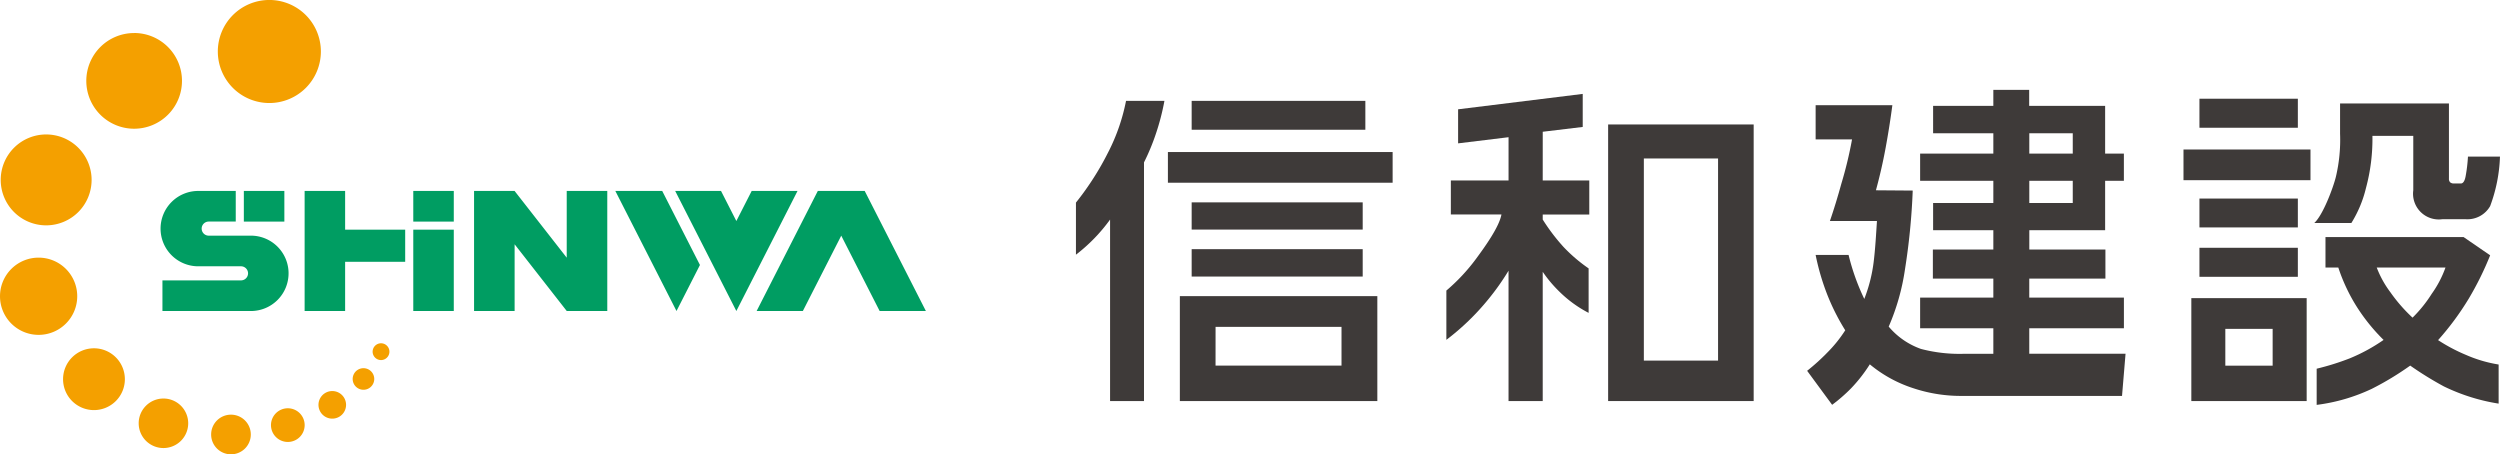
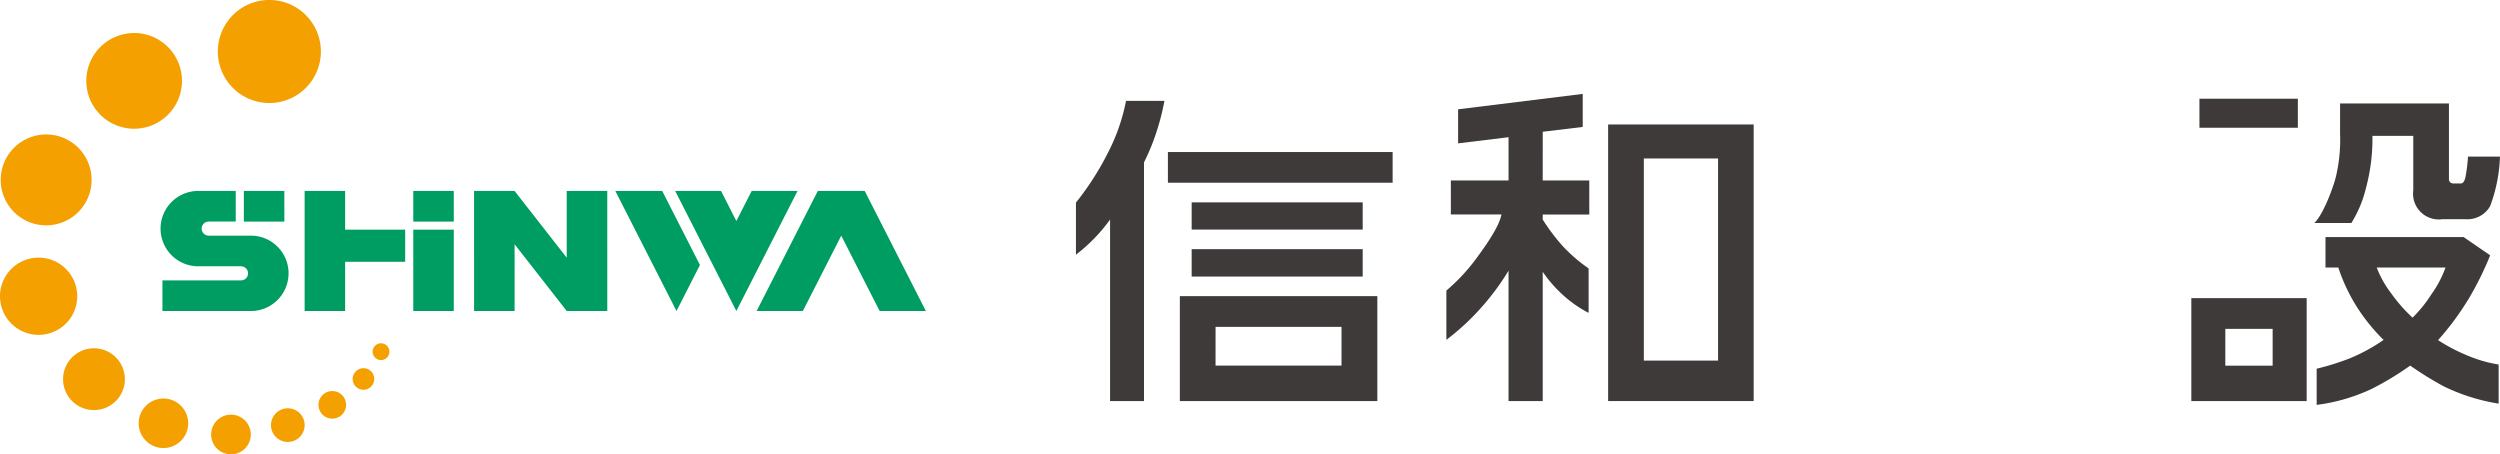
<svg xmlns="http://www.w3.org/2000/svg" width="280" height="50.882" viewBox="0 0 280 50.882">
  <g id="logo_shinwa-kensetsu" transform="translate(-9045.098 11260.455)">
    <g id="グループ_26258" data-name="グループ 26258" transform="translate(9045.098 -11260.455)">
      <path id="パス_44091" data-name="パス 44091" d="M422.494,36.315a5.771,5.771,0,1,1,5.77,5.769,5.771,5.771,0,0,1-5.77-5.769m-9.371-2.069A5.358,5.358,0,1,0,418.48,39.6a5.358,5.358,0,0,0-5.358-5.359m-9.853,11.363a5.09,5.09,0,1,0,5.089,5.09,5.09,5.09,0,0,0-5.089-5.09M402.423,59.4a4.325,4.325,0,1,0,4.325,4.325,4.324,4.324,0,0,0-4.325-4.325m6.2,10.154a3.461,3.461,0,1,0,3.46,3.461,3.46,3.46,0,0,0-3.46-3.461m7.779,5.626a2.773,2.773,0,1,0,2.775,2.773,2.773,2.773,0,0,0-2.775-2.773m7.566,1.807a2.221,2.221,0,1,0,2.22,2.221,2.221,2.221,0,0,0-2.22-2.221m6.367-.715a1.886,1.886,0,1,0,1.885,1.886,1.886,1.886,0,0,0-1.885-1.886m4.977-1.929a1.545,1.545,0,1,0,1.546,1.546,1.545,1.545,0,0,0-1.546-1.546m3.494-2.56a1.208,1.208,0,1,0,1.208,1.208,1.208,1.208,0,0,0-1.208-1.208m1.968-2.79a.94.94,0,1,0,.939.94.94.94,0,0,0-.939-.94" transform="translate(-398.098 -30.545)" fill="#f4a000" />
      <path id="パス_44092" data-name="パス 44092" d="M437.117,56.7h6.727v3.6h-6.727v5.51h-4.536V52.363h4.536Zm-6.334,4.89a4.22,4.22,0,0,0-4.22-4.22h-4.725a.789.789,0,1,1,0-1.578h3.029V52.363h-4.136a4.22,4.22,0,1,0,0,8.439h4.725a.789.789,0,0,1,0,1.578h-8.8v3.431h9.906a4.219,4.219,0,0,0,4.22-4.22m-5.009-9.228v3.431h4.538V52.363Zm18.977,3.431h4.537V52.363h-4.537Zm0,10.017h4.537V56.7h-4.537Zm27.881-13.448h-5.251l6.851,13.447,2.626-5.154Zm10.021,0-1.717,3.368-1.717-3.368h-5.134l6.851,13.448,6.852-13.448ZM502.162,65.81l-6.852-13.447h-5.251L483.206,65.81h5.177l4.3-8.439,4.3,8.439ZM461.936,52.363v7.475l-5.84-7.475h-4.538V65.811H456.1V58.336l5.84,7.475h4.538V52.363Z" transform="translate(-398.463 -30.977)" fill="#009d62" />
    </g>
    <g id="グループ_26259" data-name="グループ 26259" transform="translate(9165.606 -11250.387)">
-       <path id="パス_44093" data-name="パス 44093" d="M637.968,42.607v5.346h2.1V51h-2.1v5.532h-8.492V58.7H638v3.251h-8.529v2.126h10.6v3.437h-10.6V70.37h10.783l-.394,4.72h-17.8a16.894,16.894,0,0,1-5.564-.856,14.668,14.668,0,0,1-4.885-2.68,16.856,16.856,0,0,1-2.119,2.71,18.308,18.308,0,0,1-2.1,1.824l-2.8-3.809a23.589,23.589,0,0,0,2.257-2.039,14.818,14.818,0,0,0,2.011-2.5,24.3,24.3,0,0,1-2.033-4.041,26.5,26.5,0,0,1-1.283-4.394h3.69a24.976,24.976,0,0,0,1.759,4.924,17.069,17.069,0,0,0,1.046-4.106c.186-1.5.274-3.1.373-4.623h-5.27q.656-1.9,1.286-4.189a44.975,44.975,0,0,0,1.194-4.951h-4.078V42.531h8.594q-.316,2.4-.756,4.785t-1.086,4.745l4.122.032a74.05,74.05,0,0,1-.873,8.858,25.069,25.069,0,0,1-1.817,6.378,8.381,8.381,0,0,0,3.613,2.5,16.974,16.974,0,0,0,4.9.543h3.206V67.513h-8.2V64.077h8.2V61.951h-6.773V58.7h6.773V56.531h-6.746V53.485h6.746V51h-8.2V47.953h8.2V45.672h-6.746V42.607h6.746v-1.79h4.014v1.79Zm-3.626,3.065h-4.867v2.281h4.867Zm-4.867,7.813h4.867V51h-4.867Z" transform="translate(-522.701 -40.817)" fill="#3e3a39" />
-       <rect id="長方形_19167" data-name="長方形 19167" width="11.021" height="3.251" transform="translate(125.83 17.683)" fill="#3e3a39" />
      <path id="パス_44094" data-name="パス 44094" d="M648.491,76.14h12.918V64.614H648.491Zm3.807-8.085h5.3v4.119h-5.3Z" transform="translate(-523.57 -41.289)" fill="#3e3a39" />
      <rect id="長方形_19168" data-name="長方形 19168" width="11.021" height="3.251" transform="translate(125.83 0.989)" fill="#3e3a39" />
-       <rect id="長方形_19169" data-name="長方形 19169" width="14.223" height="3.437" transform="translate(124.043 6.676)" fill="#3e3a39" />
      <path id="パス_44095" data-name="パス 44095" d="M676.411,69.176a31.175,31.175,0,0,0,3.432-4.641,34.5,34.5,0,0,0,2.4-4.856l-2.98-2.048H663.8v3.417h1.436a19.972,19.972,0,0,0,1.98,4.251,20.973,20.973,0,0,0,3.091,3.855,19.8,19.8,0,0,1-3.8,2.069,28.8,28.8,0,0,1-3.694,1.155V76.43a20.4,20.4,0,0,0,6.177-1.8,33.14,33.14,0,0,0,4.3-2.6,37.843,37.843,0,0,0,3.775,2.333,21.715,21.715,0,0,0,6.128,1.925V71.909a15.034,15.034,0,0,1-3.663-1.079,19.181,19.181,0,0,1-3.122-1.655m-2.855-2.513a17.906,17.906,0,0,1-2.483-2.846,11.233,11.233,0,0,1-1.53-2.768h7.7a11.937,11.937,0,0,1-1.54,2.942,15.017,15.017,0,0,1-2.15,2.673" transform="translate(-523.854 -41.151)" fill="#3e3a39" />
      <path id="パス_44096" data-name="パス 44096" d="M668.329,51.84a21.138,21.138,0,0,0,.724-5.84h4.575v6.092a2.882,2.882,0,0,0,3.237,3.242h2.674a2.927,2.927,0,0,0,2.7-1.472,17.491,17.491,0,0,0,1.1-5.54h-3.587a17.5,17.5,0,0,1-.263,2.208c-.1.532-.279.8-.537.8H678.2a.629.629,0,0,1-.441-.13.565.565,0,0,1-.137-.429v-8.4H665.429v3.389a17.908,17.908,0,0,1-.476,4.85c-.294,1.178-1.422,4.24-2.414,5.147h4.155a13.26,13.26,0,0,0,1.636-3.922" transform="translate(-523.849 -40.848)" fill="#3e3a39" />
-       <rect id="長方形_19170" data-name="長方形 19170" width="11.021" height="3.233" transform="translate(125.83 12.17)" fill="#3e3a39" />
      <path id="パス_44097" data-name="パス 44097" d="M574.162,45.515l4.478-.539v-3.7L564.683,43v3.814l5.65-.689v4.843H563.87v3.813h5.667c-.249,1.364-1.759,3.494-2.835,4.952a21.212,21.212,0,0,1-3.334,3.568V68.82a27.316,27.316,0,0,0,4.7-4.543,27.611,27.611,0,0,0,2.263-3.2v14.6h3.829V61.2a14.441,14.441,0,0,0,1.87,2.224A13.434,13.434,0,0,0,579.3,65.8V60.819a17.637,17.637,0,0,1-2.824-2.417,21.986,21.986,0,0,1-2.316-3.055v-.562h5.215V50.972h-5.215Z" transform="translate(-521.883 -40.826)" fill="#3e3a39" />
      <path id="パス_44098" data-name="パス 44098" d="M581.852,75.746h16.3V44.768h-16.3Zm4-27.169h8.312V71.215h-8.312Z" transform="translate(-522.249 -40.896)" fill="#3e3a39" />
      <path id="パス_44099" data-name="パス 44099" d="M532.915,76.135h22.118V64.383H532.915Zm4-8.312h14.106v4.343H536.912Z" transform="translate(-521.279 -41.285)" fill="#3e3a39" />
      <path id="パス_44100" data-name="パス 44100" d="M524.7,47.734a31.873,31.873,0,0,1-3.658,5.731V59.3a18.961,18.961,0,0,0,3.822-3.935V75.693h3.8V48.961a24.166,24.166,0,0,0,1.339-3.23,26.406,26.406,0,0,0,.949-3.66h-4.3a21.785,21.785,0,0,1-1.949,5.663" transform="translate(-521.044 -40.842)" fill="#3e3a39" />
-       <rect id="長方形_19171" data-name="長方形 19171" width="19.454" height="3.234" transform="translate(12.958 1.229)" fill="#3e3a39" />
      <rect id="長方形_19172" data-name="長方形 19172" width="25.169" height="3.437" transform="translate(10.297 6.96)" fill="#3e3a39" />
      <rect id="長方形_19173" data-name="長方形 19173" width="19.156" height="3.047" transform="translate(12.958 12.597)" fill="#3e3a39" />
      <rect id="長方形_19174" data-name="長方形 19174" width="19.156" height="3.067" transform="translate(12.958 17.839)" fill="#3e3a39" />
    </g>
  </g>
</svg>